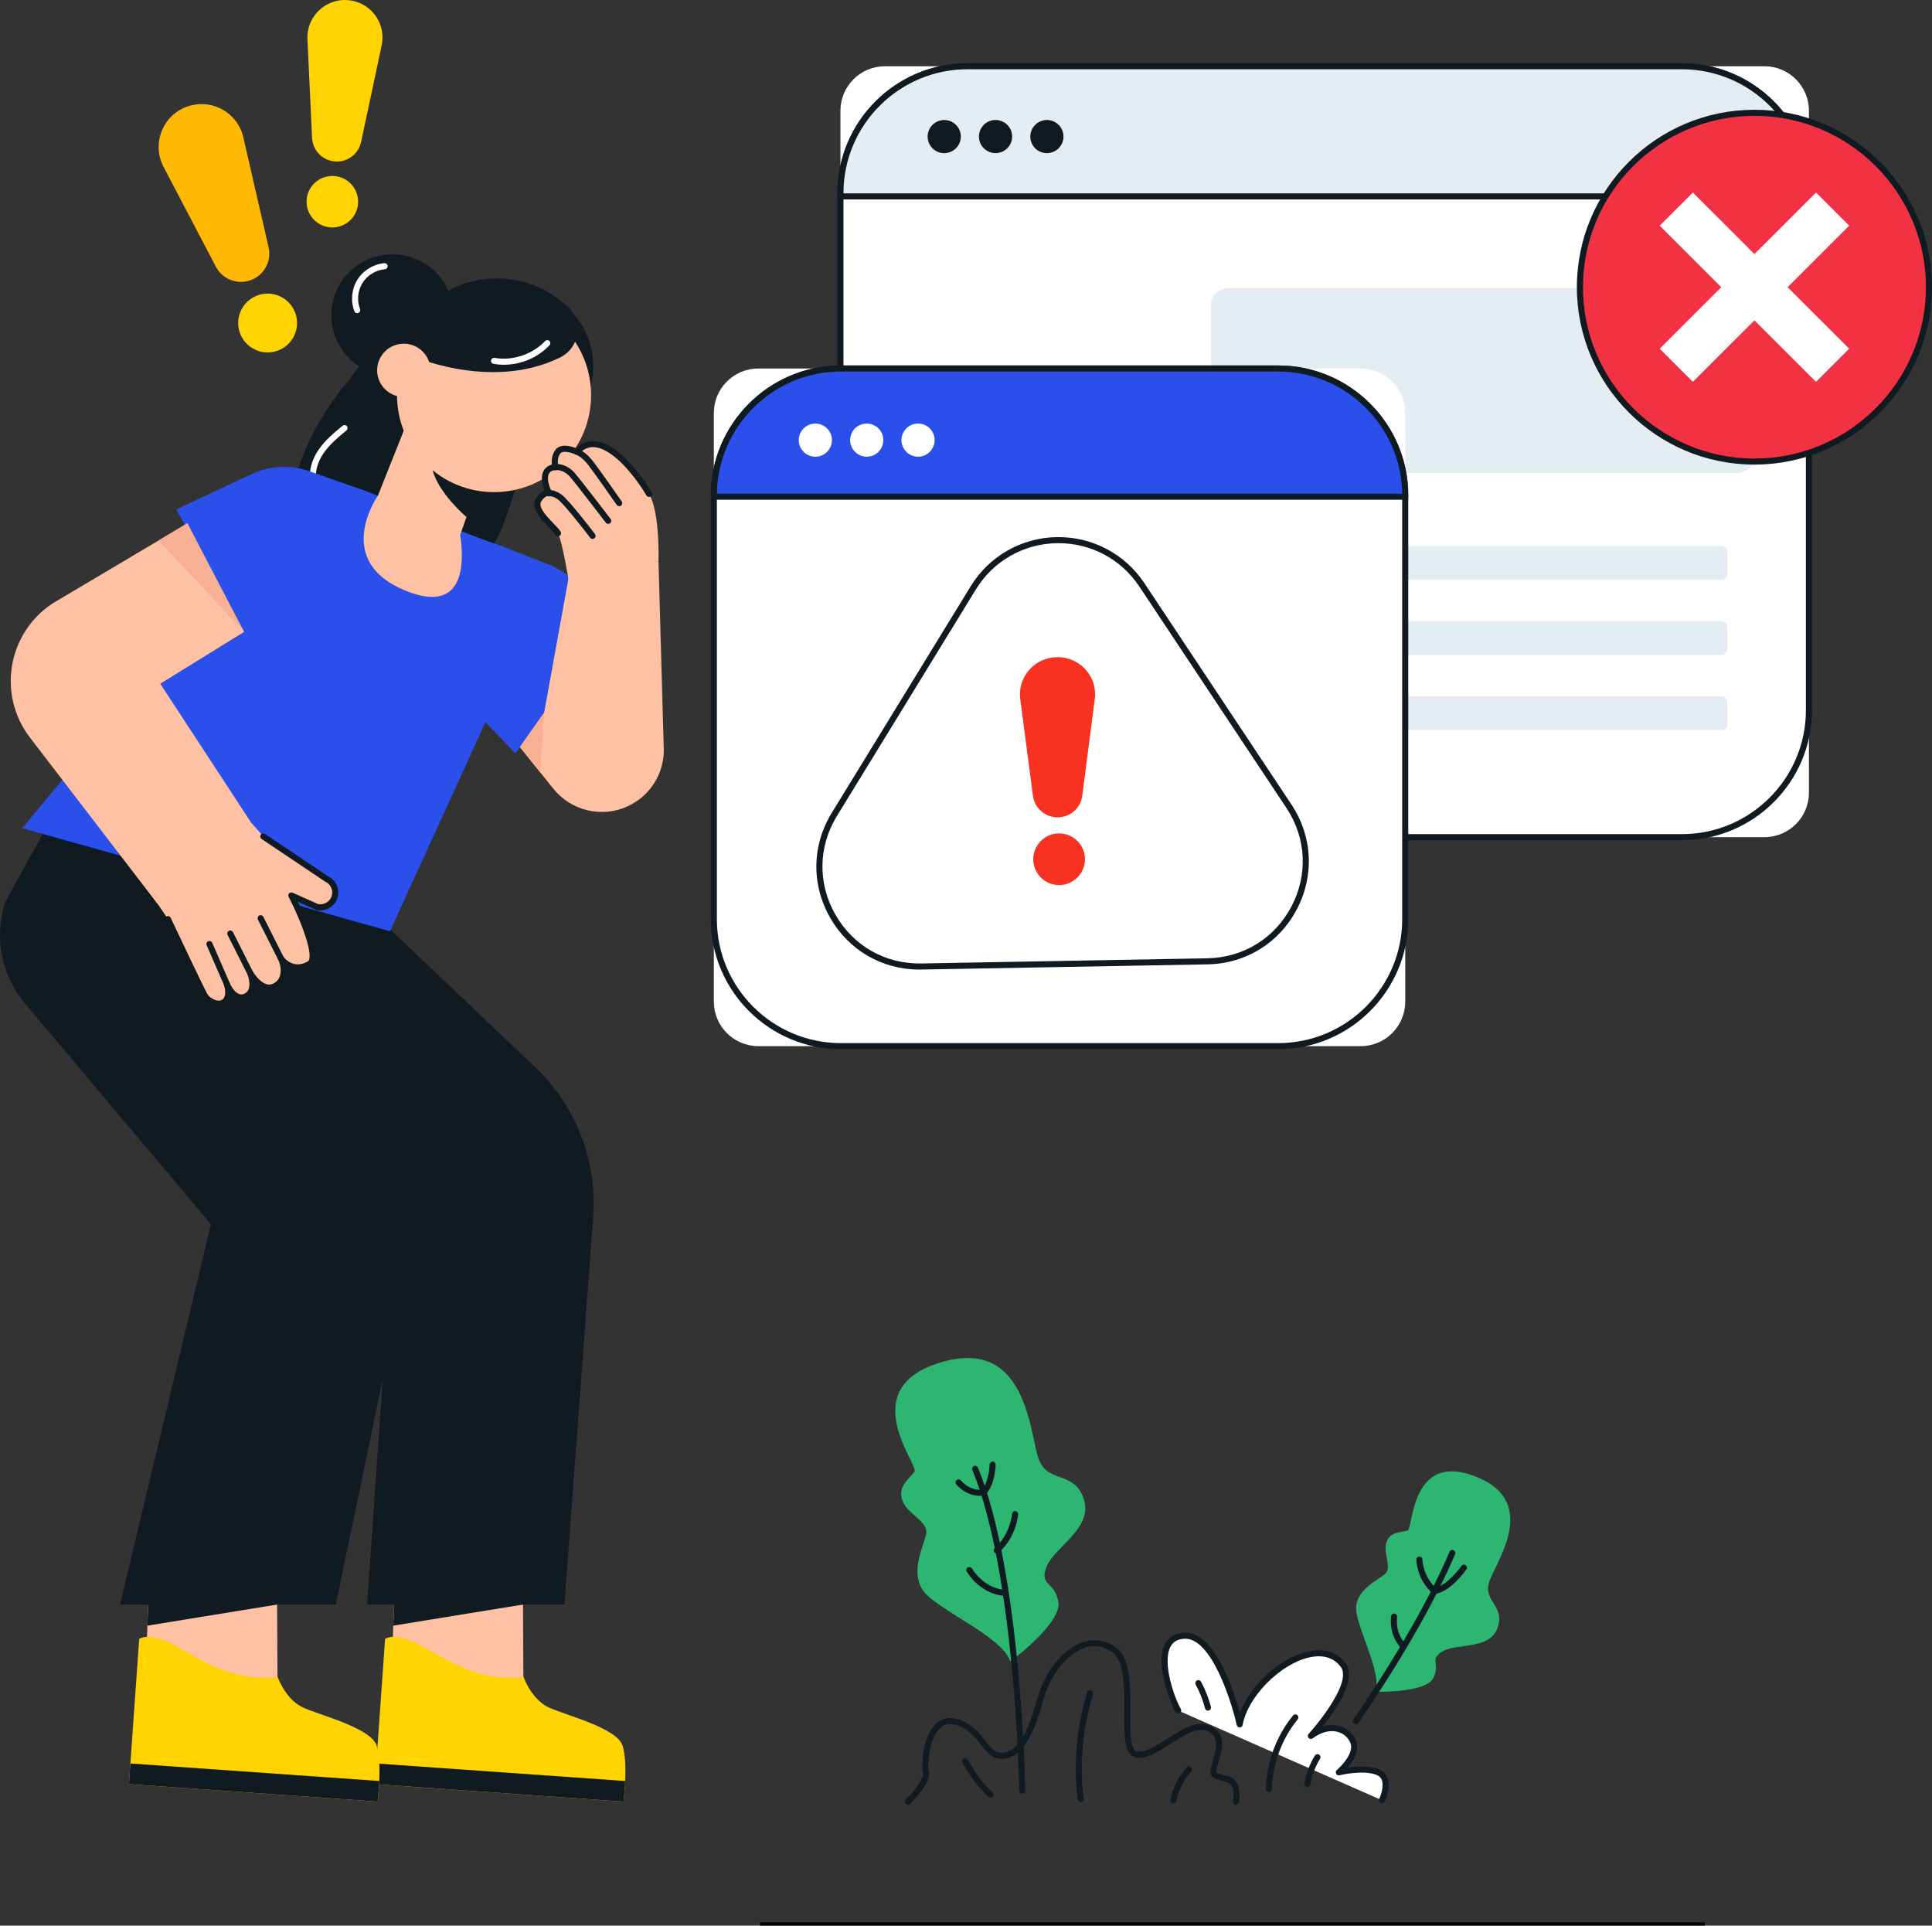
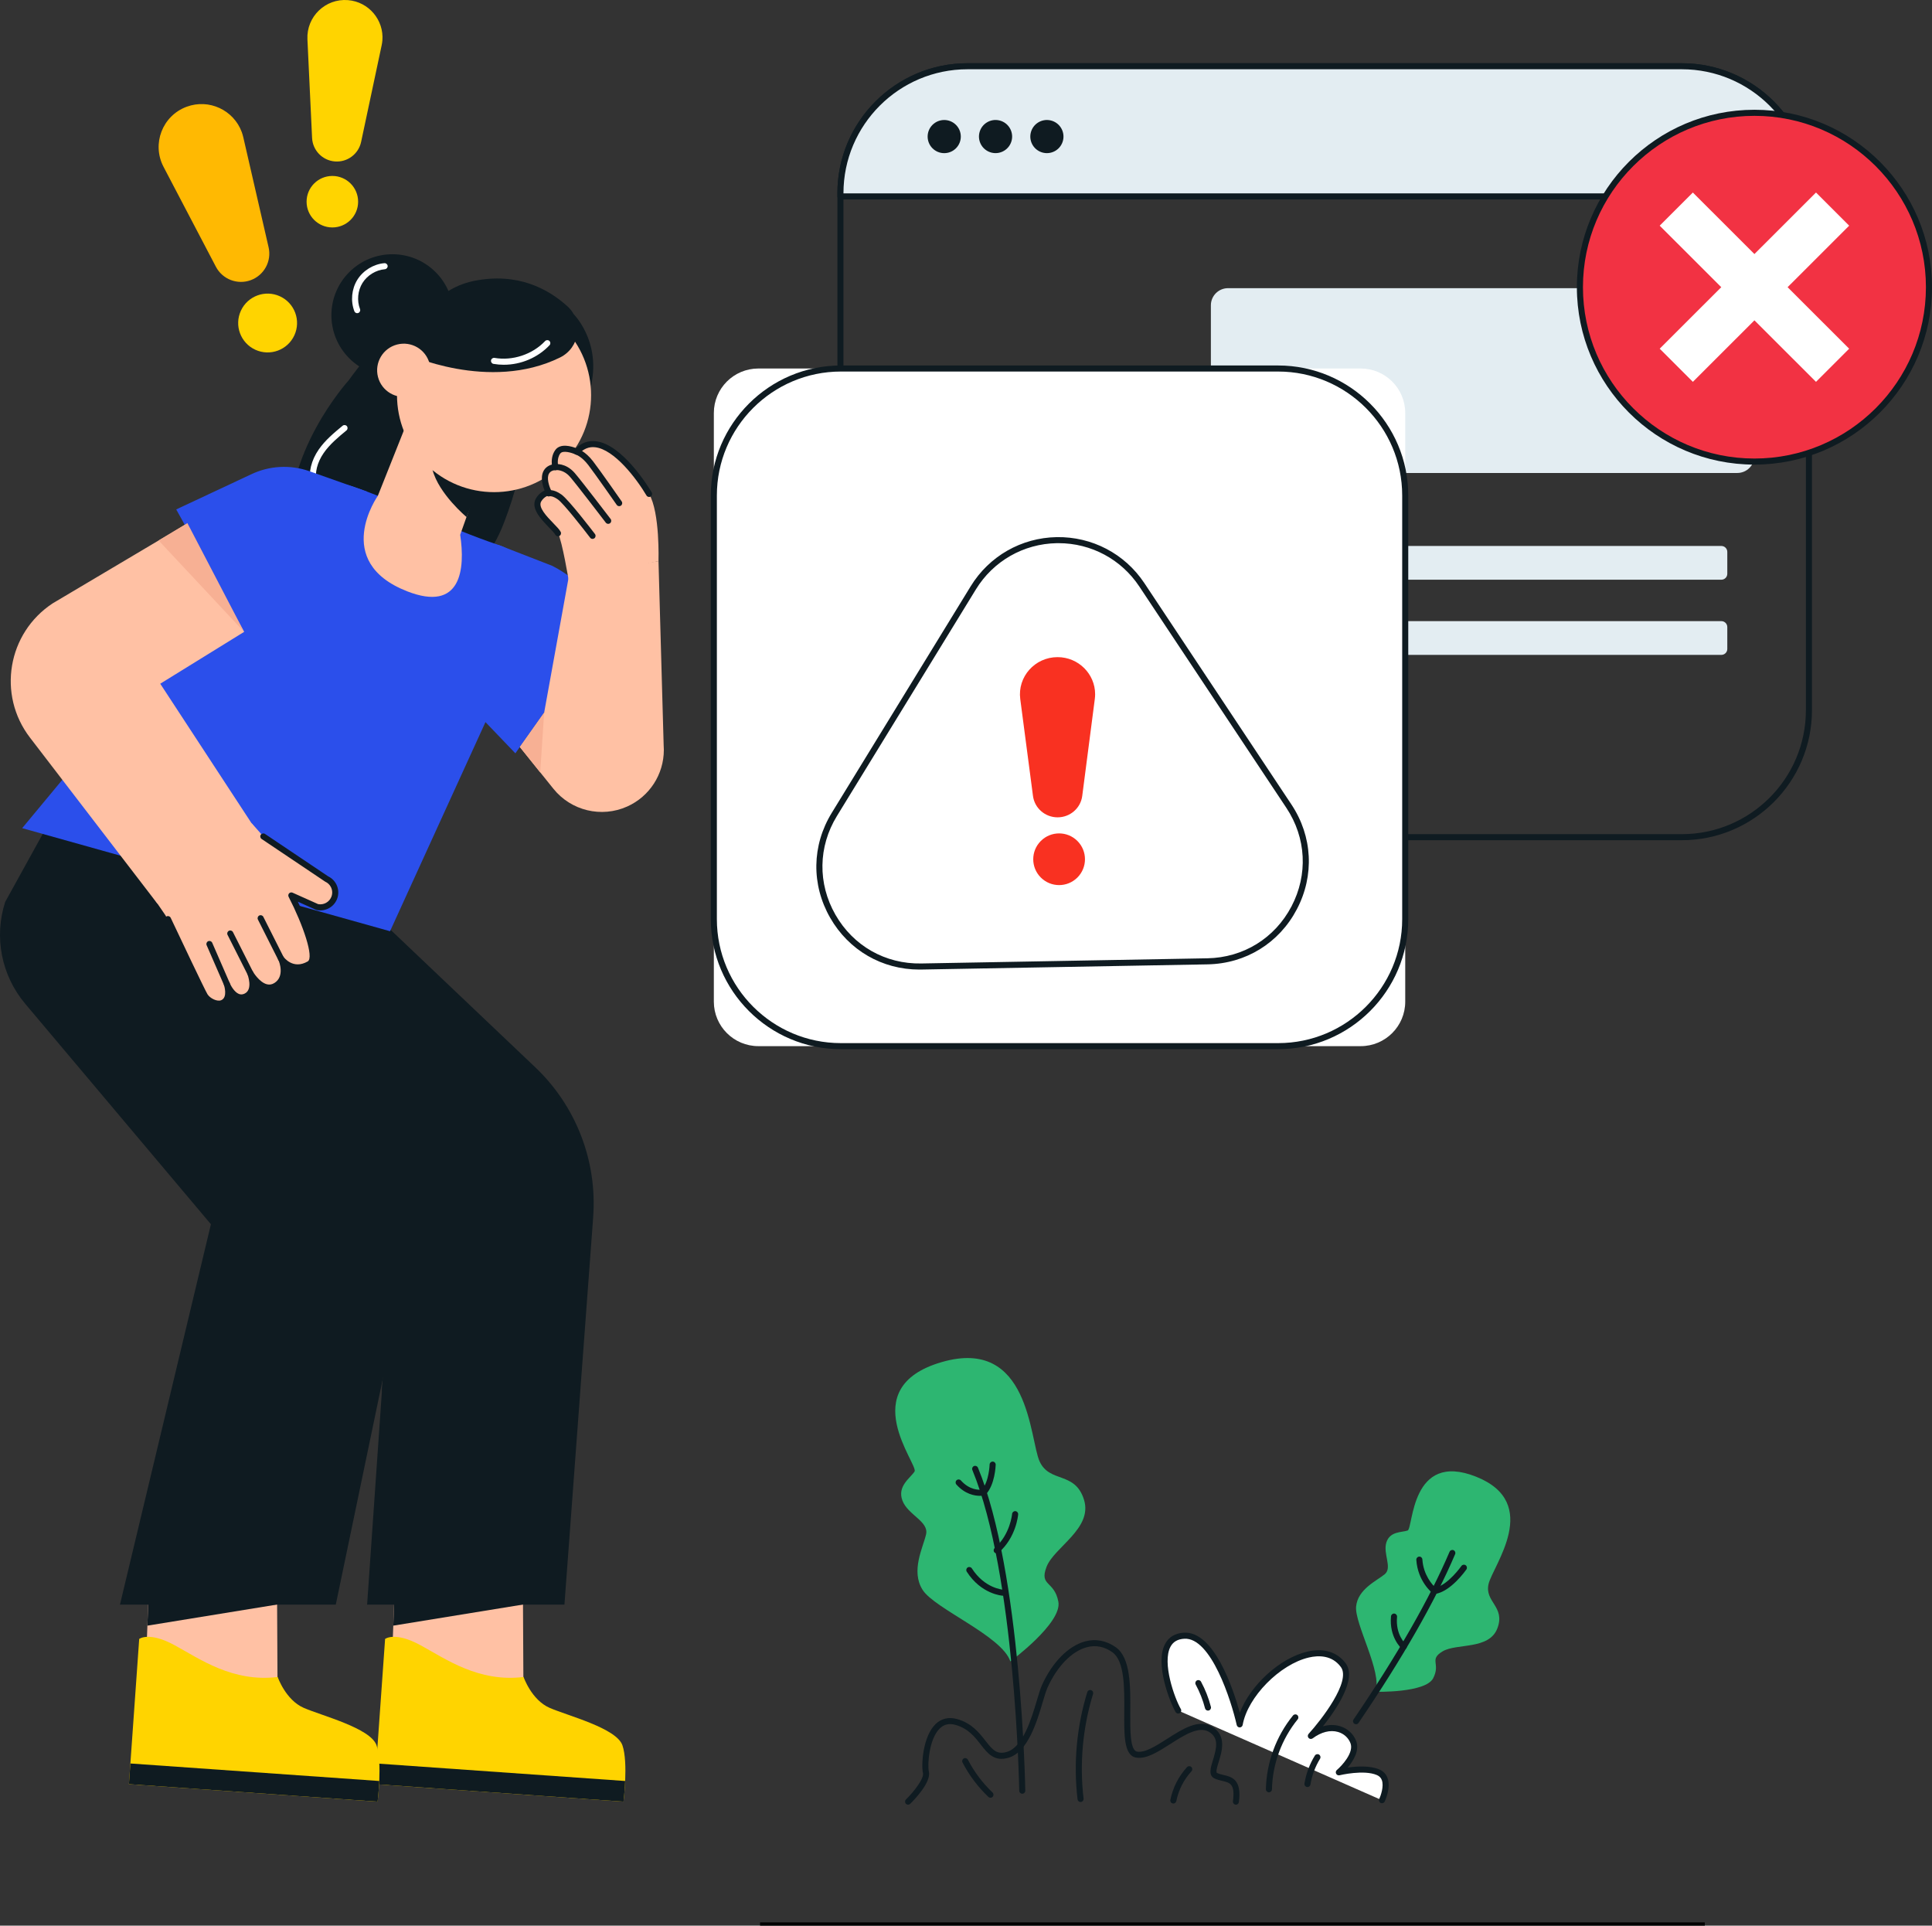
<svg xmlns="http://www.w3.org/2000/svg" width="591" height="589" viewBox="0 0 591 589" fill="none">
  <rect x="0" y="0" width="591" height="589" fill="#333333" stroke="none" />
  <g clip-path="url(#clip0_6017_3831)">
    <path d="M378.076 552C378.035 552 377.994 552 377.954 551.993C377.444 551.926 377.088 551.458 377.155 550.953C377.857 545.658 376.27 545.283 373.865 544.715C373.092 544.533 372.29 544.343 371.517 543.976C369.584 543.07 370.324 540.675 371.041 538.362C372.212 534.578 372.866 531.541 369.844 529.736C366.719 527.872 362.292 530.698 358.011 533.434C354.213 535.863 350.619 538.15 347.508 537.593C343.807 536.936 343.855 530.739 343.911 523.565C343.966 516.291 344.03 508.051 340.287 505.382C337.816 503.622 335.162 503.109 332.401 503.856C327.822 505.096 323.347 509.719 320.423 516.224C319.995 517.175 319.527 518.756 318.981 520.587C317.171 526.676 314.432 535.878 308.526 537.638C304.148 538.937 302.126 536.334 299.986 533.583C298.198 531.284 296.173 528.678 292.282 527.597C290.368 527.063 288.807 527.412 287.506 528.656C284.157 531.864 283.678 539.91 284.139 541.878C284.927 545.157 279.527 550.663 278.434 551.736C278.07 552.096 277.479 552.089 277.122 551.725C276.762 551.361 276.769 550.775 277.133 550.414C279.534 548.057 282.734 543.98 282.333 542.309C281.779 539.94 282.255 531.117 286.22 527.319C287.982 525.629 290.249 525.11 292.776 525.811C297.258 527.059 299.581 530.044 301.446 532.447C303.673 535.309 304.973 536.754 307.991 535.863C312.934 534.389 315.498 525.767 317.193 520.063C317.758 518.166 318.245 516.528 318.721 515.467C321.868 508.46 326.796 503.451 331.903 502.066C335.181 501.178 338.447 501.802 341.354 503.87C345.884 507.101 345.814 515.853 345.758 523.58C345.717 529.116 345.665 535.387 347.828 535.77C350.236 536.201 353.67 534.002 357 531.875C361.753 528.838 366.67 525.692 370.784 528.147C375.296 530.843 373.795 535.699 372.803 538.911C372.39 540.248 371.821 542.078 372.297 542.301C372.895 542.583 373.568 542.743 374.278 542.91C376.783 543.501 379.901 544.236 378.979 551.198C378.92 551.666 378.518 552.004 378.061 552.004L378.076 552Z" fill="#0F1B21" />
    <path d="M106.629 116.384C106.629 116.384 85.854 139.198 88.965 164.354C92.072 189.51 139.617 197.791 154.17 159.894C168.728 121.998 156.474 101.691 145.886 98.112C132.533 93.593 126.404 97.477 120.503 101.272C114.601 105.067 106.629 116.388 106.629 116.388V116.384Z" fill="#0F1B21" />
    <path d="M95.926 148.48C95.498 148.48 95.116 148.187 95.019 147.753C94.305 144.537 95.209 140.802 97.494 137.501C99.494 134.612 102.192 132.38 104.804 130.223C105.198 129.896 105.782 129.952 106.109 130.345C106.436 130.739 106.38 131.326 105.986 131.652C103.474 133.728 100.876 135.878 99.022 138.555C97.03 141.433 96.231 144.641 96.833 147.351C96.944 147.853 96.628 148.347 96.126 148.458C96.06 148.473 95.989 148.48 95.926 148.48Z" fill="white" />
    <path d="M120.99 479.171L120.09 502.979C133.771 513.525 147.395 522.934 160.105 513.777L159.923 479.171H120.99Z" fill="#FFC1A4" />
    <path d="M159.819 490.812L120.306 497.239L120.733 486.211L159.819 490.812Z" fill="#0F1B21" />
    <path d="M160.161 512.945C160.161 512.945 162.577 519.956 168.103 522.373C173.626 524.794 188.57 528.555 190.402 533.846C192.234 539.138 190.725 551.075 190.725 551.075L114.653 545.725L117.801 501.305C117.801 501.305 120.793 498.958 128.616 503.217C136.439 507.476 146.354 514.616 160.157 512.949L160.161 512.945Z" fill="#FFD400" />
    <path d="M191.238 544.756C191.082 548.257 190.729 551.072 190.729 551.072L114.657 545.721L115.106 539.401L191.242 544.756H191.238Z" fill="#0F1B21" />
    <path d="M45.772 479.171L44.873 502.979C58.553 513.525 72.177 522.934 84.888 513.777L84.706 479.171H45.772Z" fill="#FFC1A4" />
    <path d="M84.602 490.812L45.088 497.239L45.516 486.211L84.602 490.812Z" fill="#0F1B21" />
    <path d="M84.944 512.945C84.944 512.945 87.359 519.956 92.886 522.373C98.408 524.794 113.352 528.555 115.184 533.846C117.017 539.138 115.508 551.075 115.508 551.075L39.435 545.725L42.583 501.305C42.583 501.305 45.575 498.958 53.398 503.217C61.221 507.476 71.137 514.616 84.94 512.949L84.944 512.945Z" fill="#FFD400" />
    <path d="M116.021 544.756C115.865 548.257 115.512 551.072 115.512 551.072L39.439 545.721L39.889 539.401L116.024 544.756H116.021Z" fill="#0F1B21" />
    <path d="M152.52 166.697L168.951 173.083C171.117 174.175 173.158 175.493 175.042 177.023L186.232 190.041L157.652 230.421L124.918 196.264L152.52 166.697Z" fill="#2B4FEB" />
    <path d="M181.456 372.285L172.663 490.811H112.3L116.786 426.118L121.049 364.643L91.689 327.226L51.417 275.915L92.718 255.589L112.297 277.578L163.759 326.472C176.231 338.332 182.724 355.138 181.449 372.285H181.456Z" fill="#0F1B21" />
    <path d="M134.859 378.504L116.786 426.118L121.049 364.643L91.689 327.226L100.058 314.423L125.906 339.06C136.547 349.212 140.077 364.747 134.859 378.501V378.504Z" fill="#0F1B21" />
    <path d="M19.924 242.656L1.579 275.889C-1.881 286.623 0.431 298.379 7.7 307.008L64.518 374.461L36.696 490.811H102.716L124.818 384.672C127.56 371.839 125.36 358.442 118.656 347.158L67.837 261.619L19.924 242.656Z" fill="#0F1B21" />
    <path d="M152.52 166.697C136.718 161.424 120.83 153.133 107.77 148.751C101.088 146.509 93.714 148.607 89.21 154.028L6.786 253.309L119.313 284.837L162.291 190.665C167.077 181.375 162.447 170.005 152.524 166.697H152.52Z" fill="#2B4FEB" />
    <path d="M49.02 209.13L80.971 257.943L48.139 276.397L9.172 225.617C-0.892 212.509 2.3 193.636 16.107 184.553L62.987 156.727L86.385 186.038L49.02 209.13Z" fill="#FFC1A4" />
    <path d="M112.297 150.378L94.688 144.143C88.797 142.057 82.316 142.417 76.693 145.142L53.907 155.817L76.329 196.264L93.975 187.308C99.456 183.993 103.53 178.779 105.418 172.66L112.293 150.378H112.297Z" fill="#2B4FEB" />
    <path d="M175.521 96.144C175.521 96.144 185.637 106.11 179.498 122.288C173.358 138.47 155.17 122.422 155.174 121.824" fill="#0F1B21" />
    <path d="M133.246 109.605C140.536 102.321 140.536 90.512 133.246 83.228C125.955 75.945 114.136 75.945 106.845 83.228C99.555 90.512 99.555 102.321 106.845 109.605C114.136 116.889 125.955 116.889 133.246 109.605Z" fill="#0F1B21" />
    <path d="M124.494 180.844C141.151 187.379 142.344 173.997 140.772 163.578L148.488 141.849L127.98 120.506L115.582 151.659C115.582 151.659 101.33 171.758 124.502 180.844H124.494Z" fill="#FFC1A4" />
    <path d="M142.705 158.134C142.705 158.134 134.25 151.109 132.302 143.687L147.443 146.865L142.705 158.134Z" fill="#0F1B21" />
    <path d="M172.125 141.847C183.718 130.264 183.718 111.484 172.125 99.901C160.531 88.318 141.734 88.318 130.141 99.901C118.547 111.484 118.547 130.264 130.141 141.847C141.734 153.43 160.531 153.43 172.125 141.847Z" fill="#FFC1A4" />
    <path d="M124.327 108.208C124.327 108.208 149.592 120.038 171.311 109.348C177.372 106.362 178.58 98.246 173.585 93.701C167.758 88.398 158.348 83.233 145.009 85.918C128.021 89.338 124.327 108.208 124.327 108.208Z" fill="#0F1B21" />
    <path d="M125.557 121.146C129.914 120.02 132.534 115.578 131.407 111.224C130.28 106.87 125.833 104.253 121.475 105.379C117.117 106.505 114.498 110.948 115.625 115.302C116.752 119.656 121.199 122.272 125.557 121.146Z" fill="#FFC1A4" />
    <path d="M109.268 95.795C108.896 95.795 108.543 95.568 108.402 95.201C107.198 92.089 107.551 88.394 109.316 85.561C111.081 82.728 114.248 80.79 117.574 80.497C118.076 80.448 118.537 80.831 118.581 81.34C118.626 81.848 118.247 82.301 117.738 82.346C114.98 82.587 112.356 84.199 110.888 86.545C109.424 88.892 109.134 91.955 110.13 94.536C110.316 95.015 110.074 95.55 109.599 95.735C109.487 95.776 109.376 95.799 109.264 95.799L109.268 95.795Z" fill="white" />
    <path d="M154.129 111.572C153.07 111.572 152.011 111.483 150.959 111.301C150.454 111.212 150.116 110.733 150.205 110.228C150.294 109.723 150.77 109.389 151.279 109.47C156.809 110.428 162.889 108.408 166.75 104.324C167.103 103.953 167.691 103.934 168.062 104.287C168.434 104.639 168.453 105.226 168.099 105.597C164.491 109.415 159.343 111.568 154.133 111.568L154.129 111.572Z" fill="white" />
    <path d="M203.068 229.389C203.068 236.815 198.723 243.618 191.859 246.692C183.984 250.22 174.711 247.996 169.293 241.267L165.256 236.247L159.024 228.487L166.457 217.986L174.024 176.214L201.433 171.624L203.012 227.867C203.049 228.375 203.071 228.884 203.071 229.389H203.068Z" fill="#FFC1A4" />
    <path d="M201.432 171.624C201.432 171.624 201.923 156.757 198.556 151.083C195.193 145.406 184.054 130.022 176.428 138.165C176.428 138.165 172.124 136.149 170.634 138.165C169.144 140.181 169.876 142.888 169.876 142.888C169.876 142.888 167.438 142.859 166.821 145.157C166.204 147.455 167.832 150.563 167.832 150.563C167.832 150.563 165.892 150.957 164.747 152.917C162.785 156.278 169.586 161.049 170.69 163.114C171.979 165.524 173.979 177.625 173.979 177.625L201.429 171.628L201.432 171.624Z" fill="#FFC1A4" />
    <path d="M170.694 164.038C170.363 164.038 170.04 163.86 169.876 163.548C169.612 163.058 168.806 162.226 167.951 161.346C165.528 158.851 162.209 155.431 163.948 152.45C164.714 151.135 165.788 150.415 166.583 150.036C166.1 148.833 165.45 146.709 165.929 144.916C166.394 143.185 167.709 142.398 168.813 142.105C168.702 140.987 168.754 139.149 169.891 137.612C171.448 135.507 174.8 136.513 176.216 137.066C177.963 135.421 179.989 134.708 182.233 134.957C190.391 135.848 198.467 149.1 199.359 150.612C199.619 151.053 199.474 151.622 199.032 151.881C198.586 152.141 198.021 151.997 197.761 151.555C194.691 146.379 187.927 137.445 182.029 136.799C180.171 136.598 178.558 137.248 177.108 138.796C176.833 139.09 176.398 139.171 176.038 139.004C174.856 138.455 172.162 137.66 171.385 138.715C170.188 140.334 170.772 142.625 170.779 142.647C170.853 142.925 170.79 143.226 170.612 143.456C170.437 143.683 170.166 143.817 169.88 143.817C169.727 143.817 168.137 143.839 167.72 145.398C167.293 146.988 168.252 149.357 168.657 150.136C168.791 150.396 168.795 150.701 168.672 150.964C168.546 151.228 168.304 151.417 168.018 151.473C167.962 151.484 166.457 151.83 165.55 153.385C164.517 155.153 167.271 157.99 169.281 160.058C170.311 161.12 171.125 161.955 171.511 162.676C171.753 163.129 171.582 163.689 171.128 163.931C170.991 164.005 170.839 164.042 170.694 164.042V164.038Z" fill="#0F1B21" />
    <path d="M181.263 164.837C180.981 164.837 180.706 164.71 180.524 164.469C178.364 161.632 172.385 154.005 170.682 152.784C169.021 151.592 168.152 151.792 168.14 151.792C167.657 151.974 167.148 151.726 166.966 151.247C166.784 150.768 167.048 150.225 167.527 150.044C167.802 149.94 169.296 149.505 171.764 151.276C173.998 152.88 181.185 162.278 181.999 163.344C182.311 163.752 182.23 164.332 181.824 164.644C181.657 164.77 181.46 164.833 181.263 164.833V164.837Z" fill="#0F1B21" />
    <path d="M186.054 160.229C185.775 160.229 185.496 160.102 185.314 159.865C185.225 159.746 176.302 148.068 174.391 145.877C172.325 143.508 170.106 143.791 170.017 143.805C169.508 143.876 169.04 143.531 168.965 143.029C168.887 142.528 169.226 142.057 169.727 141.975C169.857 141.953 173.013 141.477 175.793 144.663C177.744 146.898 186.422 158.261 186.79 158.743C187.102 159.152 187.024 159.731 186.615 160.043C186.448 160.173 186.247 160.232 186.054 160.232V160.229Z" fill="#0F1B21" />
    <path d="M189.413 154.822C189.12 154.822 188.83 154.685 188.652 154.425C188.585 154.332 182.14 145.083 179.94 142.22C177.944 139.632 176.183 139.056 176.164 139.053C175.677 138.9 175.402 138.384 175.547 137.898C175.692 137.411 176.201 137.129 176.688 137.274C176.781 137.3 179.007 137.972 181.408 141.091C183.638 143.987 189.908 152.984 190.172 153.367C190.465 153.786 190.361 154.366 189.941 154.659C189.781 154.77 189.596 154.826 189.413 154.826V154.822Z" fill="#0F1B21" />
    <path d="M166.453 217.986L165.253 236.251L159.02 228.491L166.453 217.986Z" fill="#F7B094" />
    <path d="M74.679 193.275L48.526 165.316L57.323 160.002L74.679 193.275Z" fill="#F7B094" />
    <path d="M102.192 274.726C101.344 276.75 99.181 277.875 97.037 277.43L89.113 273.891C89.113 273.891 98.702 292.49 94.588 294.874C89.805 297.662 86.568 294.068 85.932 293.177C86.475 294.068 88.203 299.099 84.427 301.465C80.365 303.986 76.79 298.041 76.555 297.651C76.693 298 78.626 303.195 75.143 304.792C71.728 306.358 69.587 301.476 69.405 301.03C69.543 301.476 70.817 305.672 67.985 306.815C66.279 307.495 63.678 306.199 62.693 304.632C62.035 303.574 55.108 289.286 50.667 280.047L45.958 273.171L76.994 251.805L80.558 255.834L99.925 268.86C100.891 269.305 101.623 270.037 102.069 270.924C102.641 272.079 102.738 273.457 102.195 274.73L102.192 274.726Z" fill="#FFC1A4" />
    <path d="M66.956 307.918C65.02 307.918 62.864 306.637 61.905 305.115C60.909 303.518 50.953 282.416 50.529 281.518C50.31 281.054 50.511 280.5 50.975 280.285C51.436 280.066 51.99 280.266 52.213 280.727C55.082 286.813 62.704 302.883 63.481 304.131C64.247 305.348 66.41 306.444 67.643 305.943C69.777 305.077 68.524 301.316 68.513 301.279C68.353 300.804 68.599 300.284 69.071 300.109C69.546 299.935 70.067 300.169 70.256 300.633C70.557 301.383 71.65 303.447 73.073 304.019C73.62 304.238 74.177 304.216 74.772 303.945C77.529 302.686 75.704 298.015 75.686 297.971C75.504 297.518 75.704 297.005 76.143 296.793C76.582 296.582 77.109 296.745 77.351 297.165C77.369 297.198 79.276 300.466 81.666 301.064C82.454 301.26 83.197 301.134 83.94 300.67C87.103 298.702 85.497 294.243 85.144 293.637C84.895 293.207 85.029 292.657 85.445 292.39C85.865 292.122 86.419 292.234 86.705 292.638C86.82 292.806 89.623 296.682 94.127 294.075C96.134 292.913 92.73 282.918 88.292 274.314C88.11 273.965 88.173 273.538 88.441 273.252C88.712 272.966 89.136 272.885 89.493 273.044L97.319 276.546C98.992 276.861 100.675 275.963 101.341 274.381C101.749 273.401 101.709 272.298 101.233 271.347C100.865 270.62 100.274 270.048 99.523 269.695C99.482 269.677 99.442 269.651 99.401 269.625L80.027 256.617C79.603 256.332 79.488 255.756 79.774 255.329C80.06 254.906 80.636 254.791 81.064 255.077L100.382 268.046C101.482 268.581 102.348 269.431 102.894 270.512C103.619 271.945 103.675 273.616 103.058 275.098C102.036 277.53 99.427 278.896 96.847 278.343C96.784 278.328 96.721 278.31 96.662 278.284L91.109 275.799C94.03 281.815 98.984 293.411 95.06 295.683C92.098 297.399 89.522 296.949 87.675 295.913C87.917 298.019 87.519 300.633 84.921 302.252C83.743 302.983 82.494 303.191 81.209 302.868C80.042 302.575 79.001 301.866 78.15 301.082C78.157 302.82 77.611 304.695 75.545 305.638C74.478 306.125 73.411 306.162 72.382 305.746C71.735 305.486 71.17 305.07 70.68 304.591C70.468 305.891 69.806 307.079 68.346 307.669C67.915 307.844 67.447 307.925 66.963 307.925L66.956 307.918Z" fill="#0F1B21" />
    <path d="M69.39 301.906C69.033 301.906 68.692 301.699 68.539 301.35L63.21 289.107C63.005 288.64 63.221 288.09 63.693 287.886C64.157 287.682 64.707 287.897 64.915 288.365L70.245 300.607C70.449 301.075 70.234 301.624 69.762 301.829C69.643 301.88 69.516 301.906 69.394 301.906H69.39Z" fill="#0F1B21" />
    <path d="M76.541 298.553C76.202 298.553 75.875 298.368 75.712 298.045L69.609 285.947C69.379 285.491 69.561 284.934 70.022 284.704C70.479 284.473 71.04 284.659 71.267 285.116L77.369 297.213C77.6 297.67 77.418 298.227 76.957 298.457C76.823 298.524 76.682 298.557 76.541 298.557V298.553Z" fill="#0F1B21" />
    <path d="M85.94 294.098C85.601 294.098 85.274 293.912 85.111 293.589L78.901 281.273C78.67 280.816 78.852 280.259 79.313 280.029C79.77 279.798 80.328 279.984 80.558 280.441L86.768 292.757C86.999 293.214 86.817 293.771 86.356 294.001C86.222 294.068 86.081 294.101 85.94 294.101V294.098Z" fill="#0F1B21" />
-     <path d="M539.731 20.262H270.711C263.189 20.262 257.09 26.355 257.09 33.871V242.459C257.09 249.975 263.189 256.068 270.711 256.068H539.731C547.254 256.068 553.352 249.975 553.352 242.459V33.871C553.352 26.355 547.254 20.262 539.731 20.262Z" fill="white" />
    <path d="M514.482 256.996H295.965C274.019 256.996 256.165 239.158 256.165 217.232V59.102C256.165 37.176 274.019 19.338 295.965 19.338H514.482C536.427 19.338 554.281 37.176 554.281 59.102V217.232C554.281 239.158 536.427 256.996 514.482 256.996ZM295.961 21.191C275.037 21.191 258.016 38.197 258.016 59.102V217.232C258.016 238.137 275.037 255.143 295.961 255.143H514.478C535.402 255.143 552.423 238.137 552.423 217.232V59.102C552.423 38.197 535.402 21.191 514.478 21.191H295.961Z" fill="#0F1B21" />
    <path d="M526.571 166.998H345.319C344.32 166.998 343.509 167.807 343.509 168.806V175.508C343.509 176.507 344.32 177.316 345.319 177.316H526.571C527.571 177.316 528.381 176.507 528.381 175.508V168.806C528.381 167.807 527.571 166.998 526.571 166.998Z" fill="#E3EDF2" />
    <path d="M526.571 189.989H345.319C344.32 189.989 343.509 190.799 343.509 191.798V198.5C343.509 199.498 344.32 200.308 345.319 200.308H526.571C527.571 200.308 528.381 199.498 528.381 198.5V191.798C528.381 190.799 527.571 189.989 526.571 189.989Z" fill="#E3EDF2" />
-     <path d="M526.568 212.985H413.829C412.829 212.985 412.019 213.794 412.019 214.793V221.495C412.019 222.494 412.829 223.303 413.829 223.303H526.568C527.567 223.303 528.378 222.494 528.378 221.495V214.793C528.378 213.794 527.567 212.985 526.568 212.985Z" fill="#E3EDF2" />
    <path d="M531.436 88.142H375.657C372.759 88.142 370.409 90.489 370.409 93.385V139.428C370.409 142.323 372.759 144.671 375.657 144.671H531.436C534.334 144.671 536.684 142.323 536.684 139.428V93.385C536.684 90.489 534.334 88.142 531.436 88.142Z" fill="#E3EDF2" />
    <path d="M553.352 60.075V59.102C553.352 37.651 535.948 20.266 514.482 20.266H295.961C274.491 20.266 257.09 37.655 257.09 59.102V60.075H553.352Z" fill="#E3EDF2" />
    <path d="M553.352 61.003H257.09C256.577 61.003 256.161 60.587 256.161 60.075V59.102C256.161 37.176 274.015 19.338 295.961 19.338H514.482C536.427 19.338 554.281 37.176 554.281 59.102V60.075C554.281 60.587 553.865 61.003 553.352 61.003ZM258.019 59.146H552.427V59.098C552.427 38.193 535.405 21.187 514.482 21.187H295.961C275.037 21.187 258.016 38.193 258.016 59.098V59.146H258.019Z" fill="#0F1B21" />
    <path d="M416.241 112.716H231.986C224.463 112.716 218.365 118.808 218.365 126.324V306.377C218.365 313.893 224.463 319.986 231.986 319.986H416.241C423.763 319.986 429.861 313.893 429.861 306.377V126.324C429.861 118.808 423.763 112.716 416.241 112.716Z" fill="white" />
    <path d="M390.987 320.914H257.235C235.29 320.914 217.436 303.076 217.436 281.15V151.555C217.436 129.629 235.29 111.791 257.235 111.791H390.987C412.933 111.791 430.787 129.629 430.787 151.555V281.15C430.787 303.076 412.933 320.914 390.987 320.914ZM257.235 113.644C236.312 113.644 219.29 130.65 219.29 151.555V281.15C219.29 302.055 236.312 319.061 257.235 319.061H390.987C411.911 319.061 428.932 302.055 428.932 281.15V151.555C428.932 130.65 411.911 113.644 390.987 113.644H257.235Z" fill="#0F1B21" />
-     <path d="M429.861 151.93V151.551C429.861 130.1 412.457 112.716 390.991 112.716H257.239C235.769 112.716 218.368 130.104 218.368 151.551V151.93H429.865H429.861Z" fill="#2B4FEB" />
-     <path d="M429.861 152.858H218.365C217.852 152.858 217.436 152.442 217.436 151.93V151.551C217.436 129.625 235.29 111.787 257.235 111.787H390.987C412.933 111.787 430.787 129.625 430.787 151.551V151.93C430.787 152.442 430.371 152.858 429.858 152.858H429.861ZM219.298 151.005H428.929C428.635 130.353 411.729 113.644 390.987 113.644H257.235C236.497 113.644 219.591 130.353 219.298 151.005Z" fill="#0F1B21" />
    <path d="M253.006 138.211C254.988 136.232 254.988 133.023 253.006 131.044C251.025 129.064 247.813 129.064 245.832 131.044C243.851 133.023 243.851 136.232 245.832 138.211C247.813 140.191 251.025 140.191 253.006 138.211Z" fill="white" />
    <path d="M267.076 139.307C269.665 138.236 270.894 135.271 269.822 132.685C268.749 130.099 265.782 128.871 263.193 129.942C260.605 131.013 259.376 133.978 260.448 136.564C261.52 139.15 264.488 140.378 267.076 139.307Z" fill="white" />
    <path d="M285.772 135.781C286.415 133.057 284.727 130.327 282 129.684C279.273 129.041 276.541 130.728 275.897 133.452C275.254 136.177 276.942 138.907 279.669 139.55C282.396 140.193 285.128 138.505 285.772 135.781Z" fill="white" />
    <path d="M292.426 45.359C294.407 43.38 294.407 40.171 292.426 38.191C290.445 36.212 287.233 36.212 285.251 38.191C283.27 40.171 283.27 43.38 285.251 45.359C287.233 47.339 290.445 47.339 292.426 45.359Z" fill="#0F1B21" />
    <path d="M309.476 42.932C310.119 40.208 308.43 37.478 305.704 36.835C302.977 36.192 300.245 37.879 299.601 40.604C298.957 43.328 300.646 46.058 303.373 46.701C306.1 47.344 308.832 45.657 309.476 42.932Z" fill="#0F1B21" />
    <path d="M325.185 42.936C325.829 40.212 324.14 37.482 321.413 36.839C318.686 36.196 315.954 37.883 315.31 40.608C314.667 43.332 316.356 46.062 319.082 46.705C321.809 47.348 324.541 45.66 325.185 42.936Z" fill="#0F1B21" />
    <path d="M574.435 125.557C595.284 104.727 595.284 70.955 574.435 50.124C553.586 29.294 519.783 29.294 498.934 50.124C478.085 70.955 478.085 104.727 498.934 125.557C519.783 146.387 553.586 146.387 574.435 125.557Z" fill="#F23243" />
    <path d="M536.684 142.109C506.737 142.109 482.368 117.765 482.368 87.841C482.368 57.917 506.733 33.574 536.684 33.574C566.635 33.574 591 57.917 591 87.841C591 117.765 566.635 142.109 536.684 142.109ZM536.684 35.431C507.759 35.431 484.226 58.942 484.226 87.841C484.226 116.741 507.759 140.252 536.684 140.252C565.609 140.252 589.142 116.741 589.142 87.841C589.142 58.942 565.609 35.431 536.684 35.431Z" fill="#0F1B21" />
    <path d="M565.663 69.025L555.516 58.887L507.704 106.657L517.85 116.794L565.663 69.025Z" fill="white" />
    <path d="M517.846 58.889L507.7 69.026L555.513 116.796L565.659 106.658L517.846 58.889Z" fill="white" />
    <path d="M369.357 294.042L281.853 295.628C257.711 296.066 242.607 269.688 255.225 249.117L297.734 179.8C309.411 160.756 336.928 160.258 349.288 178.865L394.287 246.596C407.641 266.695 393.507 293.604 369.365 294.038L369.357 294.042Z" fill="white" />
    <path d="M281.262 296.563C269.827 296.563 259.647 290.671 253.946 280.716C248.145 270.583 248.323 258.593 254.429 248.638L296.938 179.321C302.587 170.106 312.417 164.488 323.232 164.291C334.036 164.113 344.074 169.352 350.058 178.356L395.057 246.087C401.516 255.812 402.133 267.79 396.703 278.128C391.273 288.465 381.057 294.762 369.376 294.97L281.872 296.556C281.671 296.56 281.467 296.563 281.266 296.563H281.262ZM323.816 166.136C323.634 166.136 323.448 166.136 323.266 166.14C313.09 166.326 303.84 171.613 298.522 180.283L256.013 249.6C250.267 258.968 250.1 270.252 255.559 279.787C261.019 289.323 270.819 294.904 281.835 294.699L369.339 293.114C380.332 292.913 389.947 286.987 395.057 277.262C400.167 267.534 399.587 256.265 393.507 247.112L348.508 179.381C342.982 171.06 333.78 166.14 323.816 166.14V166.136Z" fill="#0F1B21" />
    <path d="M335 212.329C335 212.813 334.966 213.303 334.903 213.801L331.058 243.445C330.58 247.19 327.351 249.997 323.532 250C319.708 250.003 316.482 247.201 315.989 243.456L312.096 213.821C311.211 207.028 316.557 201.006 323.492 201C329.915 200.994 334.994 206.16 335 212.329Z" fill="#F93121" />
    <path d="M329.577 268.41C332.667 265.322 332.667 260.317 329.577 257.229C326.487 254.142 321.477 254.142 318.387 257.229C315.297 260.317 315.297 265.322 318.387 268.41C321.477 271.497 326.487 271.497 329.577 268.41Z" fill="#F93121" />
    <path d="M420.764 517.464C420.764 517.464 436.053 517.88 438.409 513.324C440.762 508.764 437.034 507.669 441.286 505.111C445.538 502.552 455.516 504.725 458.047 498.06C460.578 491.394 454.048 490.01 455.36 484.466C456.668 478.918 471.75 459.751 451.58 451.698C431.411 443.64 432.355 467.541 430.582 468.147C428.81 468.752 425.168 468.325 424.086 471.804C423.008 475.283 426.004 479.524 423.581 481.521C421.154 483.515 415.349 486.07 414.836 491.376C414.323 496.678 422.904 511.468 420.767 517.468L420.764 517.464Z" fill="#2DB671" />
    <path d="M414.81 527.393C414.631 527.393 414.449 527.341 414.289 527.233C413.866 526.948 413.754 526.368 414.044 525.945C427.461 506.191 437.343 488.933 443.419 474.648C443.62 474.177 444.166 473.958 444.634 474.158C445.106 474.359 445.326 474.904 445.125 475.376C439 489.772 429.062 507.138 415.579 526.988C415.401 527.252 415.107 527.397 414.81 527.397V527.393Z" fill="#0F1B21" />
    <path d="M438.829 487.555C438.621 487.555 438.42 487.485 438.257 487.358C438.071 487.21 433.671 483.682 433.255 477.106C433.221 476.594 433.611 476.156 434.12 476.122C434.656 476.089 435.072 476.479 435.105 476.988C435.41 481.77 438.183 484.763 439.108 485.635C442.988 484.748 447.005 479.048 447.046 478.989C447.34 478.569 447.92 478.465 448.34 478.759C448.76 479.052 448.864 479.628 448.57 480.051C448.377 480.329 443.765 486.879 438.963 487.551C438.922 487.559 438.878 487.559 438.833 487.559L438.829 487.555Z" fill="#0F1B21" />
    <path d="M429.427 504.543C429.211 504.543 428.992 504.468 428.817 504.312C428.657 504.171 424.9 500.811 425.509 494.376C425.558 493.867 426.019 493.496 426.52 493.541C427.029 493.589 427.405 494.042 427.357 494.551C426.84 500.005 429.913 502.805 430.044 502.92C430.426 503.258 430.463 503.844 430.122 504.227C429.939 504.435 429.683 504.543 429.427 504.543Z" fill="#0F1B21" />
    <path d="M422.748 550.637C422.748 550.637 425.918 543.987 421.585 542.101C417.251 540.211 409.54 542.101 409.54 542.101C409.54 542.101 415.561 536.992 413.977 532.863C412.394 528.734 406.793 526.636 400.981 530.973C400.981 530.973 415.282 515.288 410.911 509.347C402.988 498.572 381.644 513.688 379.217 527.445C379.217 527.445 372.985 499.693 362.207 500.321C351.429 500.952 358.085 519.217 360.412 523.205" fill="white" />
    <path d="M422.748 551.566C422.614 551.566 422.481 551.536 422.35 551.476C421.886 551.257 421.689 550.704 421.912 550.24C422.369 549.275 423.402 546.356 422.7 544.477C422.436 543.772 421.949 543.27 421.217 542.951C417.225 541.21 409.837 542.985 409.766 543.003C409.354 543.107 408.915 542.907 408.722 542.524C408.525 542.142 408.618 541.674 408.945 541.395C410.48 540.088 414.219 536.071 413.115 533.197C412.472 531.526 411.086 530.275 409.306 529.758C406.916 529.068 404.158 529.762 401.542 531.715C401.159 532.001 400.62 531.949 400.301 531.596C399.977 531.244 399.981 530.702 400.301 530.349C404.132 526.142 413.383 514.267 410.172 509.897C407.477 506.232 403.352 506.292 400.368 506.986C391.474 509.062 381.644 519.08 380.135 527.605C380.057 528.039 379.685 528.359 379.243 528.37C378.834 528.392 378.414 528.076 378.318 527.646C376.63 520.141 370.454 500.748 362.266 501.245C360.248 501.364 358.873 502.159 358.059 503.674C355.421 508.586 359.301 519.44 361.218 522.737C361.475 523.179 361.326 523.747 360.884 524.003C360.438 524.263 359.873 524.111 359.616 523.669C357.963 520.832 353.15 508.887 356.424 502.794C357.554 500.692 359.483 499.549 362.159 499.389C371.32 498.865 377.169 516.313 379.265 523.866C382.432 515.545 391.433 507.16 399.944 505.174C404.931 504.008 409.094 505.296 411.666 508.79C415.137 513.514 408.804 522.848 404.675 528.039C406.437 527.527 408.183 527.493 409.822 527.965C412.164 528.641 413.996 530.301 414.851 532.521C415.969 535.432 413.985 538.607 412.257 540.645C415.003 540.255 419.106 539.992 421.96 541.239C423.161 541.763 423.997 542.632 424.439 543.82C425.561 546.824 423.67 550.856 423.588 551.027C423.428 551.361 423.097 551.554 422.752 551.554L422.748 551.566Z" fill="#0F1B21" />
    <path d="M309.073 508.17C309.073 508.17 324.987 496.429 323.753 489.913C322.519 483.396 317.847 485.245 320.137 479.256C322.43 473.267 334.33 467.541 331.598 458.734C328.867 449.926 321.107 453.714 318.022 447.019C314.937 440.324 315.023 408.792 288.049 416.631C261.071 424.469 281.084 448.073 279.761 450.101C278.438 452.128 274.383 454.594 276.059 458.997C277.735 463.401 284.169 465.339 283.288 469.301C282.407 473.263 278.527 480.489 282.229 486.3C285.93 492.115 306.467 500.358 309.069 508.17H309.073Z" fill="#2DB671" />
    <path d="M312.711 548.654C312.205 548.654 311.793 548.25 311.782 547.741C311.771 547.084 310.622 481.514 297.444 449.633C297.247 449.161 297.473 448.619 297.945 448.422C298.421 448.229 298.96 448.452 299.157 448.927C312.469 481.131 313.625 547.05 313.636 547.715C313.644 548.227 313.235 548.647 312.722 548.658H312.707L312.711 548.654Z" fill="#0F1B21" />
    <path d="M299.789 457.534C298.161 457.534 295.21 457.052 292.553 454.063C292.215 453.68 292.248 453.094 292.631 452.752C293.014 452.41 293.601 452.447 293.943 452.83C296.574 455.789 299.495 455.745 300.376 455.648C302.558 453.105 302.725 448.01 302.725 447.958C302.74 447.453 303.152 447.056 303.654 447.056C303.661 447.056 303.669 447.056 303.68 447.056C304.193 447.071 304.594 447.498 304.583 448.01C304.576 448.263 304.379 454.196 301.509 457.163C301.383 457.293 301.22 457.386 301.041 457.423C300.982 457.434 300.521 457.531 299.792 457.531L299.789 457.534Z" fill="#0F1B21" />
    <path d="M304.884 475.127C304.624 475.127 304.368 475.02 304.185 474.808C303.847 474.422 303.892 473.835 304.278 473.501C309.032 469.376 309.6 463.126 309.604 463.063C309.645 462.555 310.113 462.176 310.604 462.213C311.113 462.254 311.496 462.699 311.455 463.212C311.433 463.498 310.834 470.267 305.497 474.901C305.323 475.053 305.103 475.127 304.888 475.127H304.884Z" fill="#0F1B21" />
    <path d="M306.861 488.093C306.861 488.093 306.828 488.093 306.809 488.093C306.542 488.079 300.164 487.652 295.727 480.727C295.452 480.296 295.578 479.72 296.009 479.446C296.44 479.167 297.016 479.297 297.291 479.728C301.194 485.821 306.683 486.229 306.913 486.244C307.422 486.274 307.813 486.716 307.783 487.225C307.753 487.718 307.348 488.097 306.857 488.097L306.861 488.093Z" fill="#0F1B21" />
    <path d="M358.921 551.644C358.862 551.644 358.799 551.636 358.736 551.625C358.234 551.525 357.911 551.035 358.011 550.533C358.769 546.798 360.531 543.334 363.106 540.523C363.452 540.144 364.039 540.118 364.418 540.463C364.797 540.809 364.823 541.395 364.478 541.774C362.133 544.34 360.523 547.496 359.832 550.905C359.743 551.343 359.356 551.647 358.925 551.647L358.921 551.644Z" fill="#0F1B21" />
    <path d="M330.546 551.183C330.082 551.183 329.68 550.838 329.625 550.366C328.324 539.435 329.353 528.095 332.602 517.576C332.75 517.086 333.271 516.811 333.761 516.963C334.252 517.115 334.527 517.631 334.374 518.122C331.204 528.396 330.197 539.468 331.468 550.147C331.528 550.656 331.163 551.116 330.658 551.176C330.621 551.179 330.584 551.183 330.546 551.183Z" fill="#0F1B21" />
    <path d="M302.981 549.872C302.751 549.872 302.52 549.787 302.342 549.616C299.135 546.568 296.477 543.029 294.437 539.104C294.199 538.651 294.378 538.091 294.831 537.853C295.284 537.615 295.846 537.794 296.083 538.25C298.027 541.997 300.566 545.368 303.62 548.276C303.992 548.629 304.007 549.215 303.654 549.587C303.472 549.78 303.226 549.876 302.981 549.876V549.872Z" fill="#0F1B21" />
    <path d="M388.166 548.224C388.166 548.224 388.152 548.224 388.144 548.224C387.631 548.213 387.226 547.789 387.237 547.277C387.416 539.089 390.363 531.077 395.529 524.72C395.856 524.322 396.436 524.259 396.833 524.586C397.231 524.909 397.29 525.492 396.971 525.889C392.061 531.931 389.263 539.539 389.092 547.318C389.081 547.823 388.668 548.224 388.163 548.224H388.166Z" fill="#0F1B21" />
    <path d="M399.955 546.605C399.907 546.605 399.858 546.601 399.806 546.594C399.301 546.512 398.955 546.037 399.037 545.532C399.52 542.528 400.62 539.572 402.218 536.984C402.486 536.55 403.055 536.412 403.497 536.68C403.932 536.947 404.069 537.519 403.802 537.957C402.334 540.341 401.319 543.062 400.873 545.825C400.799 546.282 400.405 546.605 399.959 546.605H399.955Z" fill="#0F1B21" />
    <path d="M369.521 523.227C369.108 523.227 368.733 522.949 368.625 522.533C367.967 520.004 367.005 517.553 365.76 515.251C365.515 514.802 365.685 514.238 366.135 513.996C366.589 513.755 367.15 513.922 367.391 514.371C368.707 516.807 369.725 519.395 370.417 522.069C370.547 522.566 370.249 523.071 369.751 523.197C369.673 523.216 369.595 523.227 369.517 523.227H369.521Z" fill="#0F1B21" />
    <path d="M73.947 40.377C74.14 40.9 74.3 41.446 74.43 42.01L82.16 75.621C83.145 79.865 80.811 84.177 76.723 85.688C72.627 87.199 68.056 85.439 66.034 81.577L50.024 51.026C46.359 44.019 49.678 35.394 57.1 32.65C63.975 30.11 71.475 33.697 73.947 40.377Z" fill="#FFB902" />
    <path d="M90.046 102.564C92.125 98.05 90.148 92.707 85.63 90.63C81.112 88.553 75.764 90.528 73.685 95.042C71.606 99.556 73.583 104.899 78.101 106.976C82.619 109.053 87.967 107.078 90.046 102.564Z" fill="#FFD400" />
    <path d="M116.968 12.387C116.928 12.873 116.853 13.367 116.749 13.861L110.468 43.395C109.68 47.127 106.235 49.689 102.433 49.381C98.624 49.073 95.643 45.987 95.465 42.177L94.041 12.016C93.722 5.102 99.546 -0.524 106.451 0.037C112.847 0.557 117.478 6.171 116.972 12.387H116.968Z" fill="#FFD400" />
    <path d="M101.668 69.569C106.021 69.569 109.55 66.043 109.55 61.694C109.55 57.344 106.021 53.818 101.668 53.818C97.314 53.818 93.785 57.344 93.785 61.694C93.785 66.043 97.314 69.569 101.668 69.569Z" fill="#FFD400" />
  </g>
  <path d="M232.5 588.5H521.5" stroke="black" />
  <defs>
    <clipPath id="clip0_6017_3831">
      <rect width="591" height="552" fill="white" />
    </clipPath>
  </defs>
</svg>